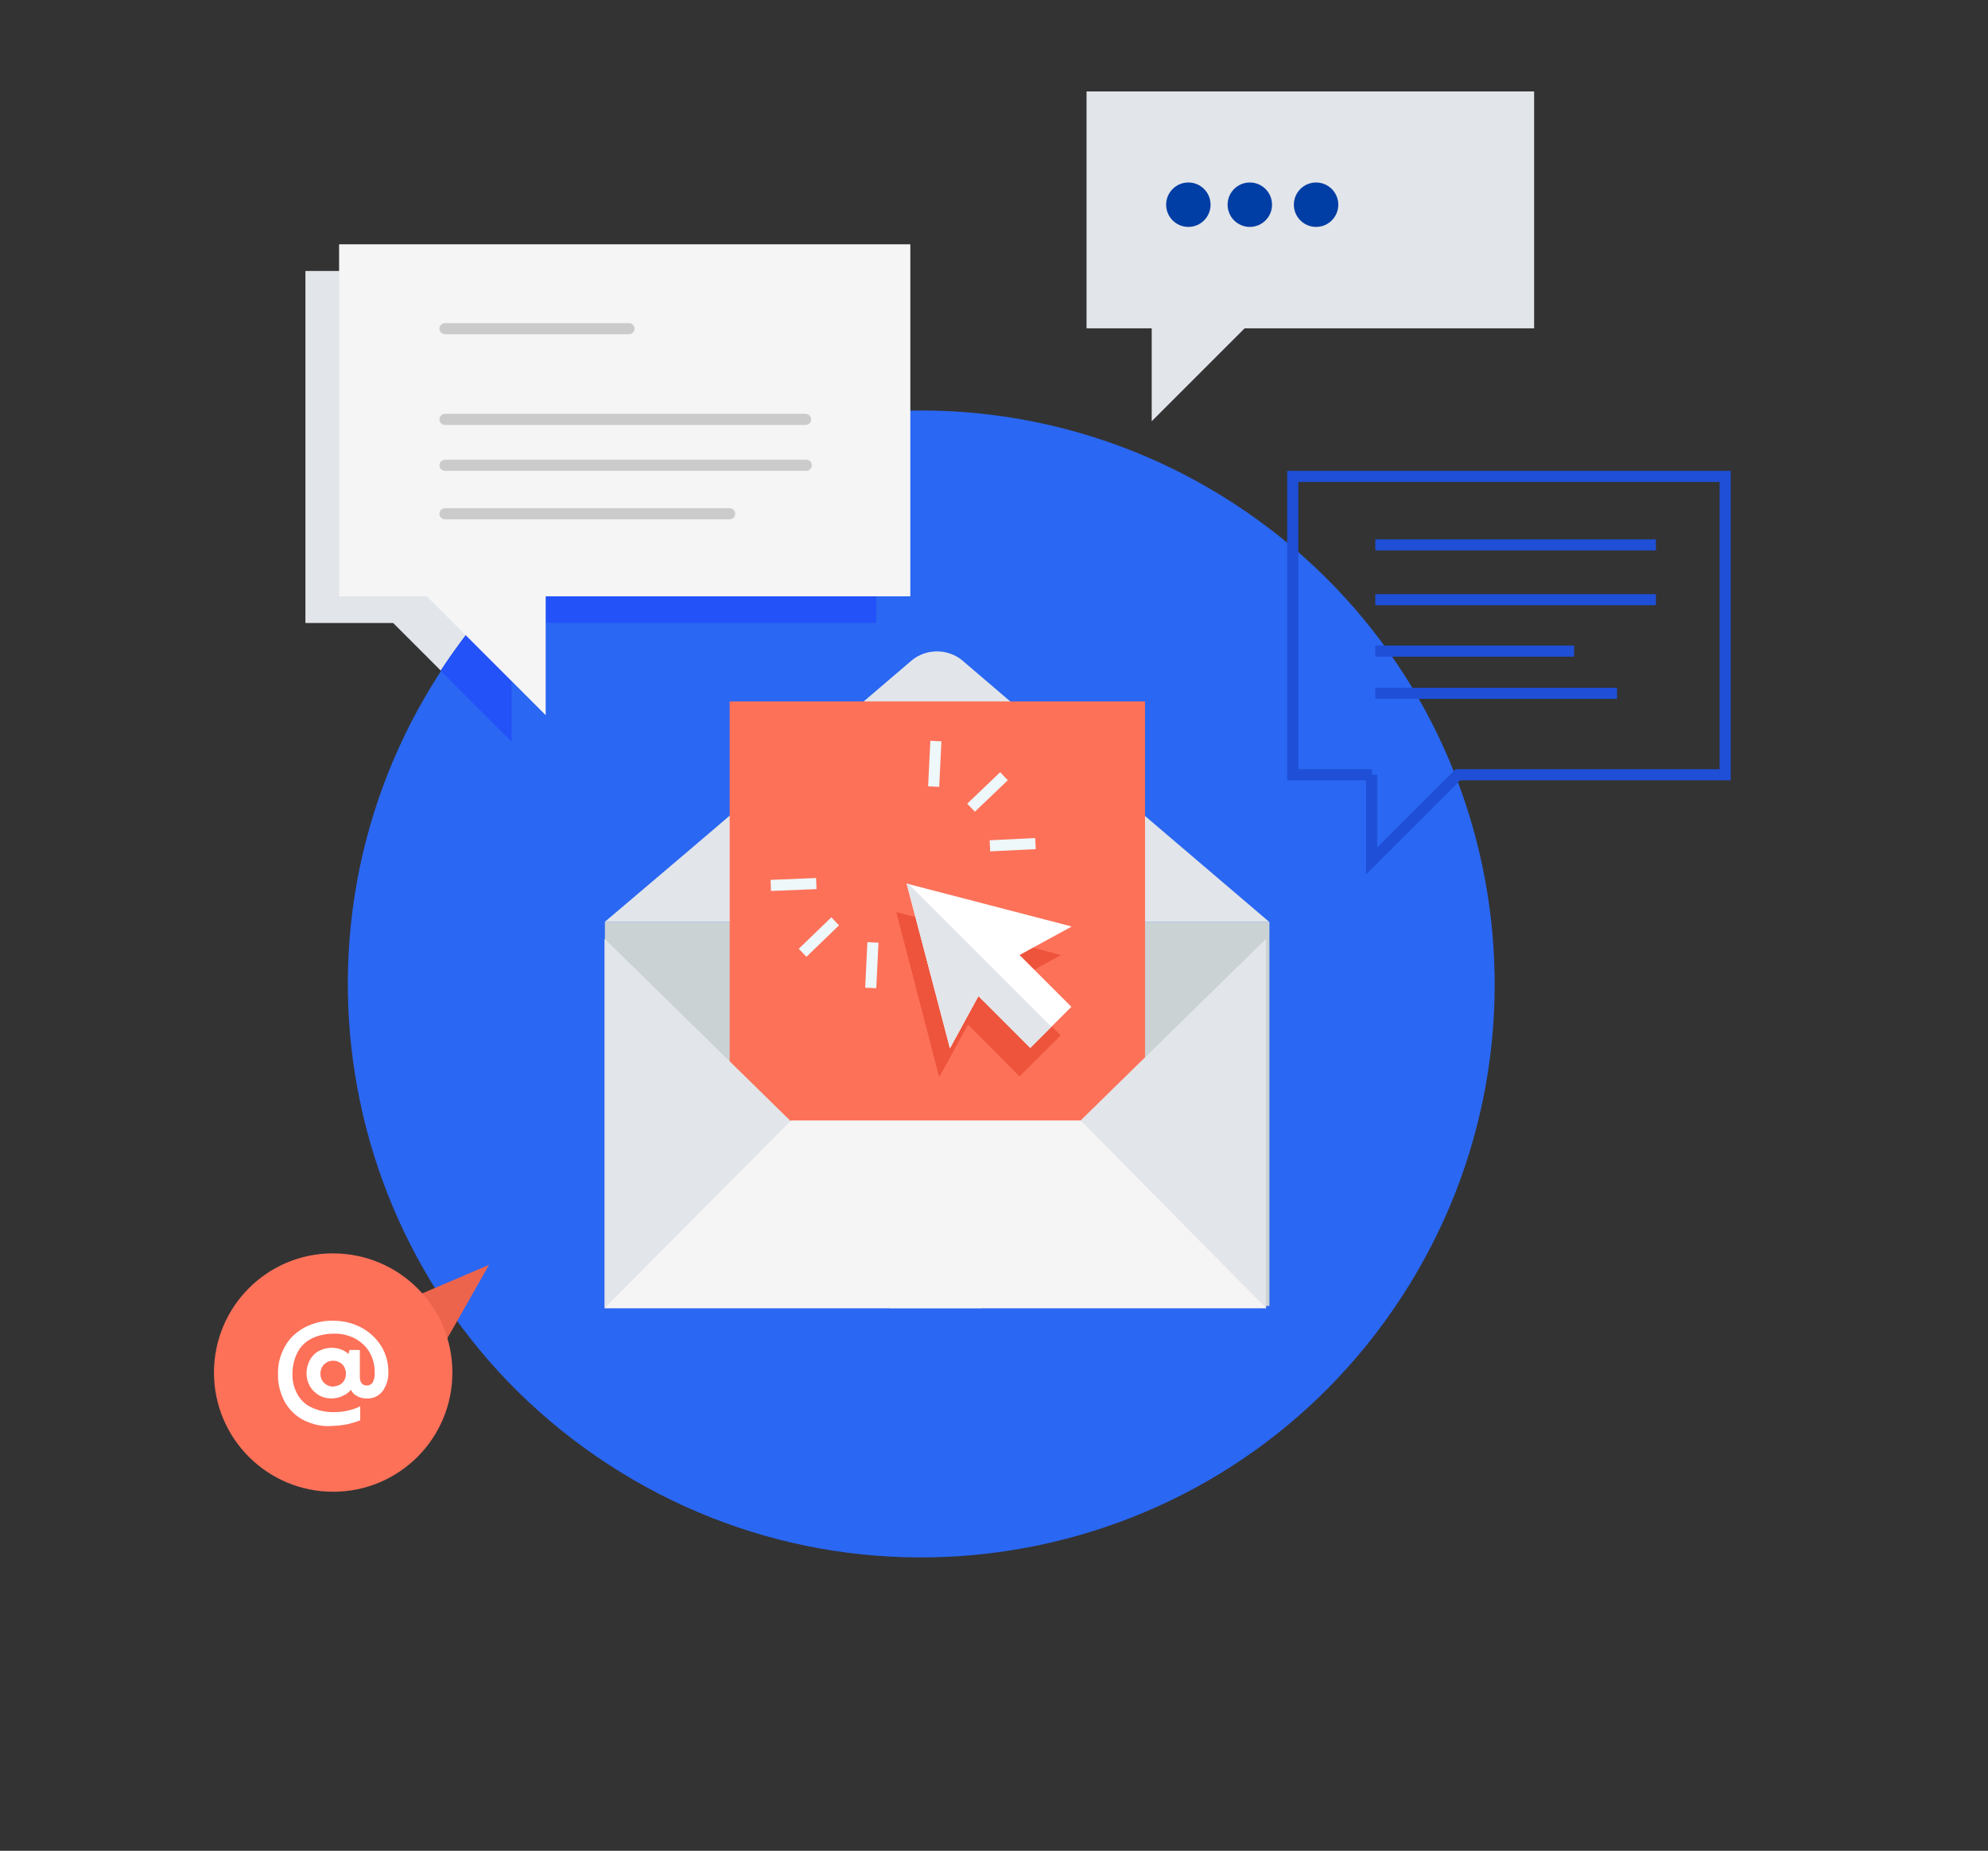
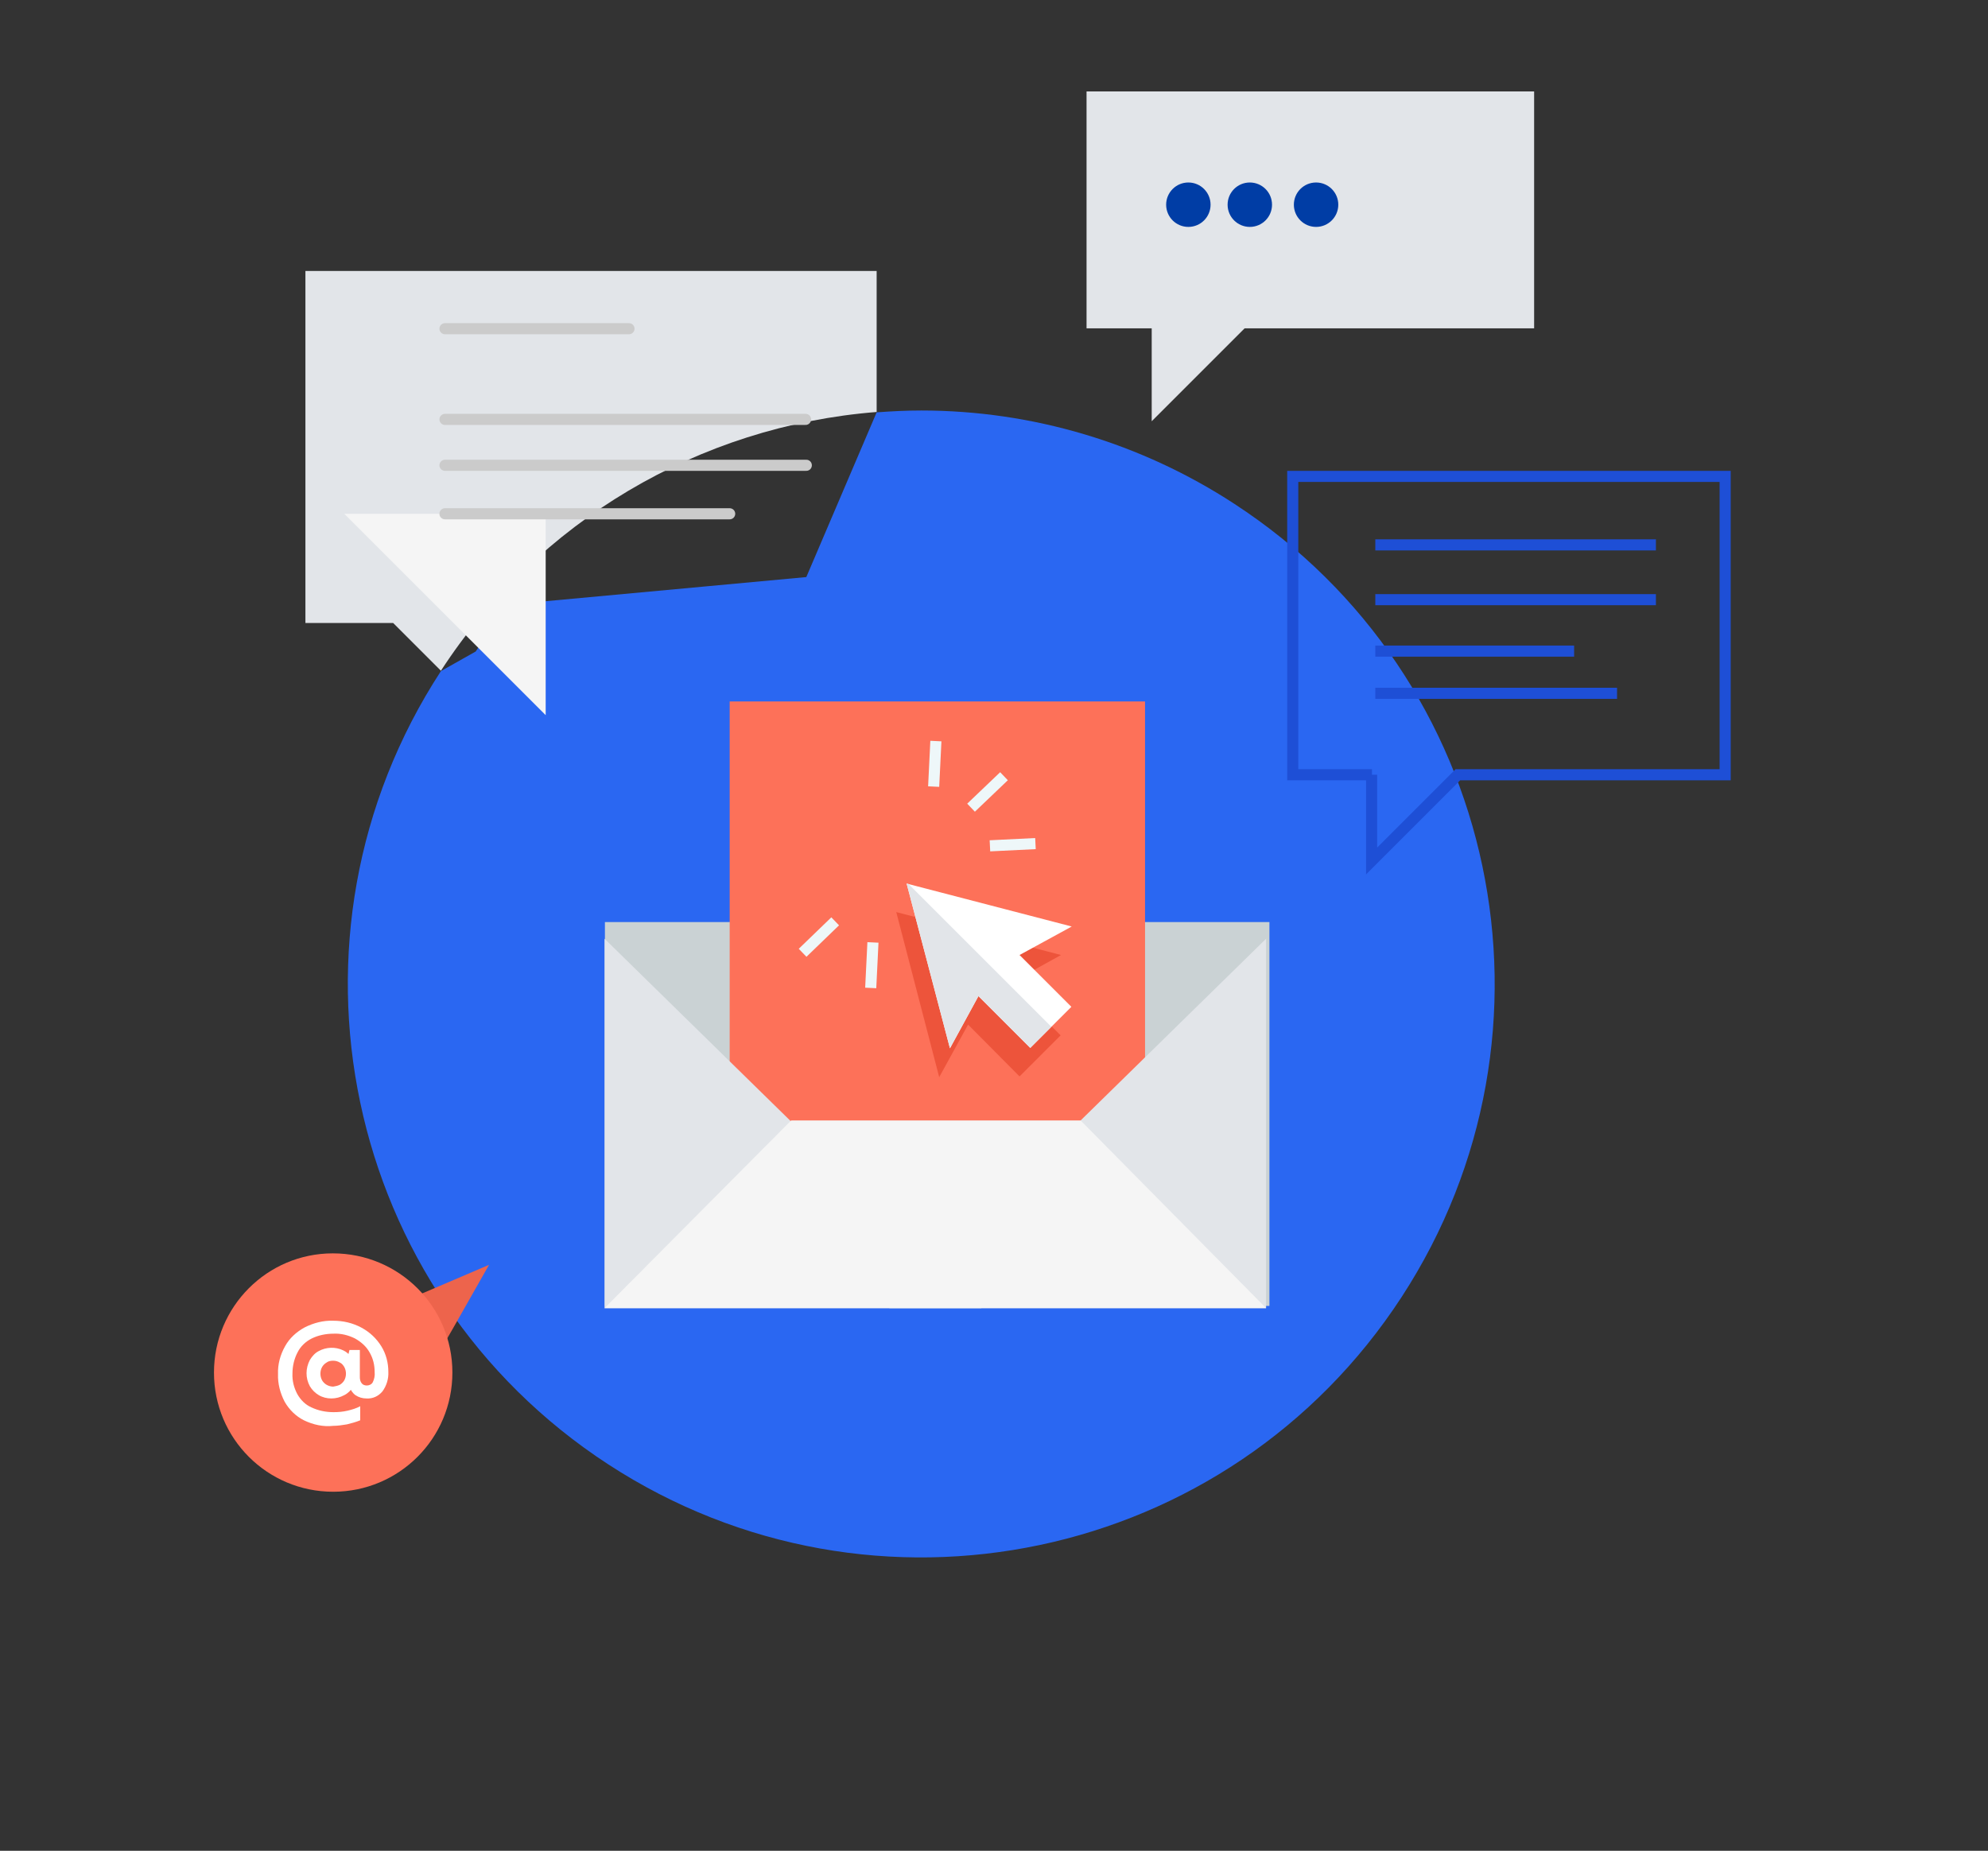
<svg xmlns="http://www.w3.org/2000/svg" version="1.1" id="Layer_1" x="0px" y="0px" viewBox="0 0 537 500" style="enable-background:new 0 0 537 500;" xml:space="preserve">
  <rect x="0" y="0" width="537" height="500" fill="#333333" stroke="none" />
  <style type="text/css">
	.st0{fill:#2A67F2;}
	.st1{fill:#E2E5E9;}
	.st2{fill:#2352F8;}
	.st3{fill:#F5F5F5;}
	.st4{fill:none;stroke:#CBCBCB;stroke-width:3;stroke-linecap:round;stroke-miterlimit:10;}
	.st5{fill:#003DA5;}
	.st6{fill:#ED644C;}
	.st7{fill:#FD7159;}
	.st8{fill:#FFFFFF;}
	.st9{fill:#CAD2D4;}
	.st10{fill:#ED543B;}
	.st11{fill:none;stroke:#EEF7F9;stroke-width:3;stroke-miterlimit:10;}
	.st12{fill:none;stroke:#1E4FD6;stroke-width:3;stroke-miterlimit:10;}
</style>
  <path class="st0" d="M248.9,110.9c-4.1,0-8.1,0.2-12.1,0.5l-19,44.5l-81,7.5l-8.3,12.6l-9.4,5.3c-46.7,71.7-26.5,167.6,45.2,214.3  s167.6,26.5,214.3-45.2s26.5-167.6-45.2-214.3C308.3,119.7,278.9,110.9,248.9,110.9L248.9,110.9z" />
  <path class="st1" d="M236.8,111.3V73.2H82.5v95.1h23.7l12.9,12.9C145.3,140.9,188.8,115.1,236.8,111.3z" />
-   <path class="st2" d="M138.3,168.3h98.4v-57c-48,3.7-91.4,29.6-117.7,69.9l19.2,19.2V168.3z" />
-   <rect x="91.6" y="66" class="st3" width="154.3" height="95.1" />
  <polygon class="st3" points="147.4,193.2 147.4,138.8 93,138.8 " />
  <line class="st4" x1="120.2" y1="113.3" x2="217.6" y2="113.3" />
  <line class="st4" x1="120.2" y1="125.7" x2="217.8" y2="125.7" />
  <line class="st4" x1="120.2" y1="138.8" x2="197.1" y2="138.8" />
  <line class="st4" x1="120.2" y1="88.8" x2="169.9" y2="88.8" />
  <rect x="293.5" y="24.7" class="st1" width="120.9" height="64" />
  <polygon class="st1" points="311.1,113.8 311.1,71.2 353.7,71.2 " />
  <circle class="st5" cx="321" cy="55.3" r="6" />
  <circle class="st5" cx="337.6" cy="55.3" r="6" />
  <circle class="st5" cx="355.5" cy="55.3" r="6" />
  <polygon class="st6" points="132.1,341.7 122.4,358.8 112.6,375.8 104.3,366.4 96,357.1 114.1,349.4 " />
  <path class="st7" d="M122.2,370.8c0,17.8-14.4,32.2-32.2,32.2c-17.8,0-32.2-14.4-32.2-32.2c0-17.8,14.4-32.2,32.1-32.2  C107.8,338.6,122.2,353,122.2,370.8C122.2,370.7,122.2,370.8,122.2,370.8z" />
  <path class="st8" d="M82.1,383.7c-2.2-1.1-4-2.9-5.2-5c-1.2-2.3-1.9-4.9-1.8-7.5c-0.1-2.6,0.6-5.2,1.9-7.5c1.2-2.2,3.1-3.9,5.3-5.1  c2.4-1.2,5-1.9,7.7-1.8c2.7,0,5.3,0.6,7.7,1.9c2.2,1.2,4,2.9,5.3,5c1.3,2.1,1.9,4.5,1.9,6.9c0.1,1.9-0.5,3.8-1.6,5.3  c-1.1,1.3-2.6,2-4.3,1.9c-1.1,0-2.1-0.3-3-0.9c-0.8-0.6-1.4-1.5-1.6-2.4l1,0.1c-0.6,1-1.4,1.8-2.4,2.3c-1.1,0.6-2.3,0.9-3.5,0.9  c-1.2,0-2.4-0.3-3.4-0.9c-1-0.6-1.8-1.4-2.4-2.4c-1.2-2.2-1.2-4.8,0-7.1c0.6-1,1.4-1.9,2.4-2.4c2-1.1,4.5-1.2,6.6-0.2  c0.9,0.4,1.7,1.1,2.2,2l-1.1,0.3l0.6-2.4h2.8v7.3c0,0.6,0.1,1.2,0.5,1.7c0.3,0.4,0.8,0.6,1.4,0.6c0.6,0,1.3-0.3,1.6-0.9  c0.4-0.8,0.6-1.8,0.5-2.7c0-1.9-0.4-3.7-1.4-5.4c-0.9-1.6-2.3-2.8-3.9-3.7c-1.8-0.9-3.8-1.4-5.8-1.3c-2,0-4.1,0.4-5.9,1.3  c-1.6,0.8-3,2.1-3.8,3.7c-0.9,1.7-1.4,3.7-1.4,5.7c-0.1,2,0.4,3.9,1.3,5.6c0.9,1.6,2.2,2.9,3.8,3.6c1.9,0.9,3.9,1.3,6,1.3  c1.3,0,2.5-0.1,3.8-0.4c1.2-0.3,2.3-0.6,3.4-1.2v3.8c-1.2,0.5-2.4,0.8-3.6,1.1c-1.2,0.2-2.5,0.4-3.7,0.4  C87.3,385.5,84.6,384.9,82.1,383.7z M91.8,374.1c0.5-0.3,0.9-0.7,1.2-1.2c0.6-1.1,0.6-2.5,0-3.6c-0.3-0.5-0.7-1-1.2-1.2  c-0.5-0.3-1.1-0.5-1.8-0.5c-0.6,0-1.3,0.1-1.8,0.5c-0.5,0.3-0.9,0.7-1.2,1.2c-0.6,1.1-0.6,2.5,0,3.6c0.3,0.5,0.7,0.9,1.2,1.2  c0.5,0.3,1.2,0.5,1.8,0.5C90.6,374.5,91.2,374.4,91.8,374.1z" />
  <rect x="163.4" y="249.1" class="st9" width="179.5" height="103.7" />
-   <path class="st1" d="M163.3,249.1h179.6L320.5,230l-15.7-13.4l-6.7-5.7L277,193l-17.2-14.7c-3.9-3.1-9.5-3.1-13.4,0L229.2,193  l-21,17.9l-6.7,5.7L185.8,230L163.3,249.1z" />
  <rect x="197.1" y="189.5" class="st7" width="112.2" height="137.1" />
  <polygon class="st10" points="286.6,258 242.1,246.4 253.7,291 261.5,276.8 275.4,290.8 286.5,279.7 272.5,265.8 " />
  <polygon class="st8" points="289.5,250.3 244.9,238.7 256.6,283.2 264.3,269.1 278.3,283.1 289.4,272 275.4,258 " />
  <polygon class="st1" points="245.4,238.8 244.9,238.7 256.6,283.2 264.3,269.1 278.3,283.1 284,277.4 " />
  <line class="st11" x1="252.8" y1="200.2" x2="252.2" y2="212.5" />
  <line class="st11" x1="271.2" y1="209.7" x2="262.3" y2="218.2" />
  <line class="st11" x1="279.7" y1="227.9" x2="267.4" y2="228.5" />
  <line class="st11" x1="235.2" y1="266.9" x2="235.8" y2="254.6" />
  <line class="st11" x1="216.8" y1="257.4" x2="225.6" y2="248.9" />
-   <line class="st11" x1="208.2" y1="239.2" x2="220.5" y2="238.7" />
  <polygon class="st1" points="265.1,353.4 163.3,353.4 163.3,253.6 222.9,312 224.4,313.4 225.8,314.9 " />
  <polygon class="st1" points="342,253.6 342,353.4 240.2,353.4 252.7,341.2 279.5,314.9 281,313.4 282.4,312 " />
  <polygon class="st3" points="291.9,302.7 342,353.4 163.3,353.4 213.7,302.7 " />
  <path class="st12" d="M370.6,209.3h-21.4v-80.6h116.8v80.6h-72.2l-23.3,23.3V209.3z" />
  <line class="st12" x1="447.3" y1="147.2" x2="371.5" y2="147.2" />
  <line class="st12" x1="447.3" y1="162" x2="371.5" y2="162" />
  <line class="st12" x1="436.8" y1="187.3" x2="371.5" y2="187.3" />
  <line class="st12" x1="425.2" y1="175.9" x2="371.5" y2="175.9" />
</svg>